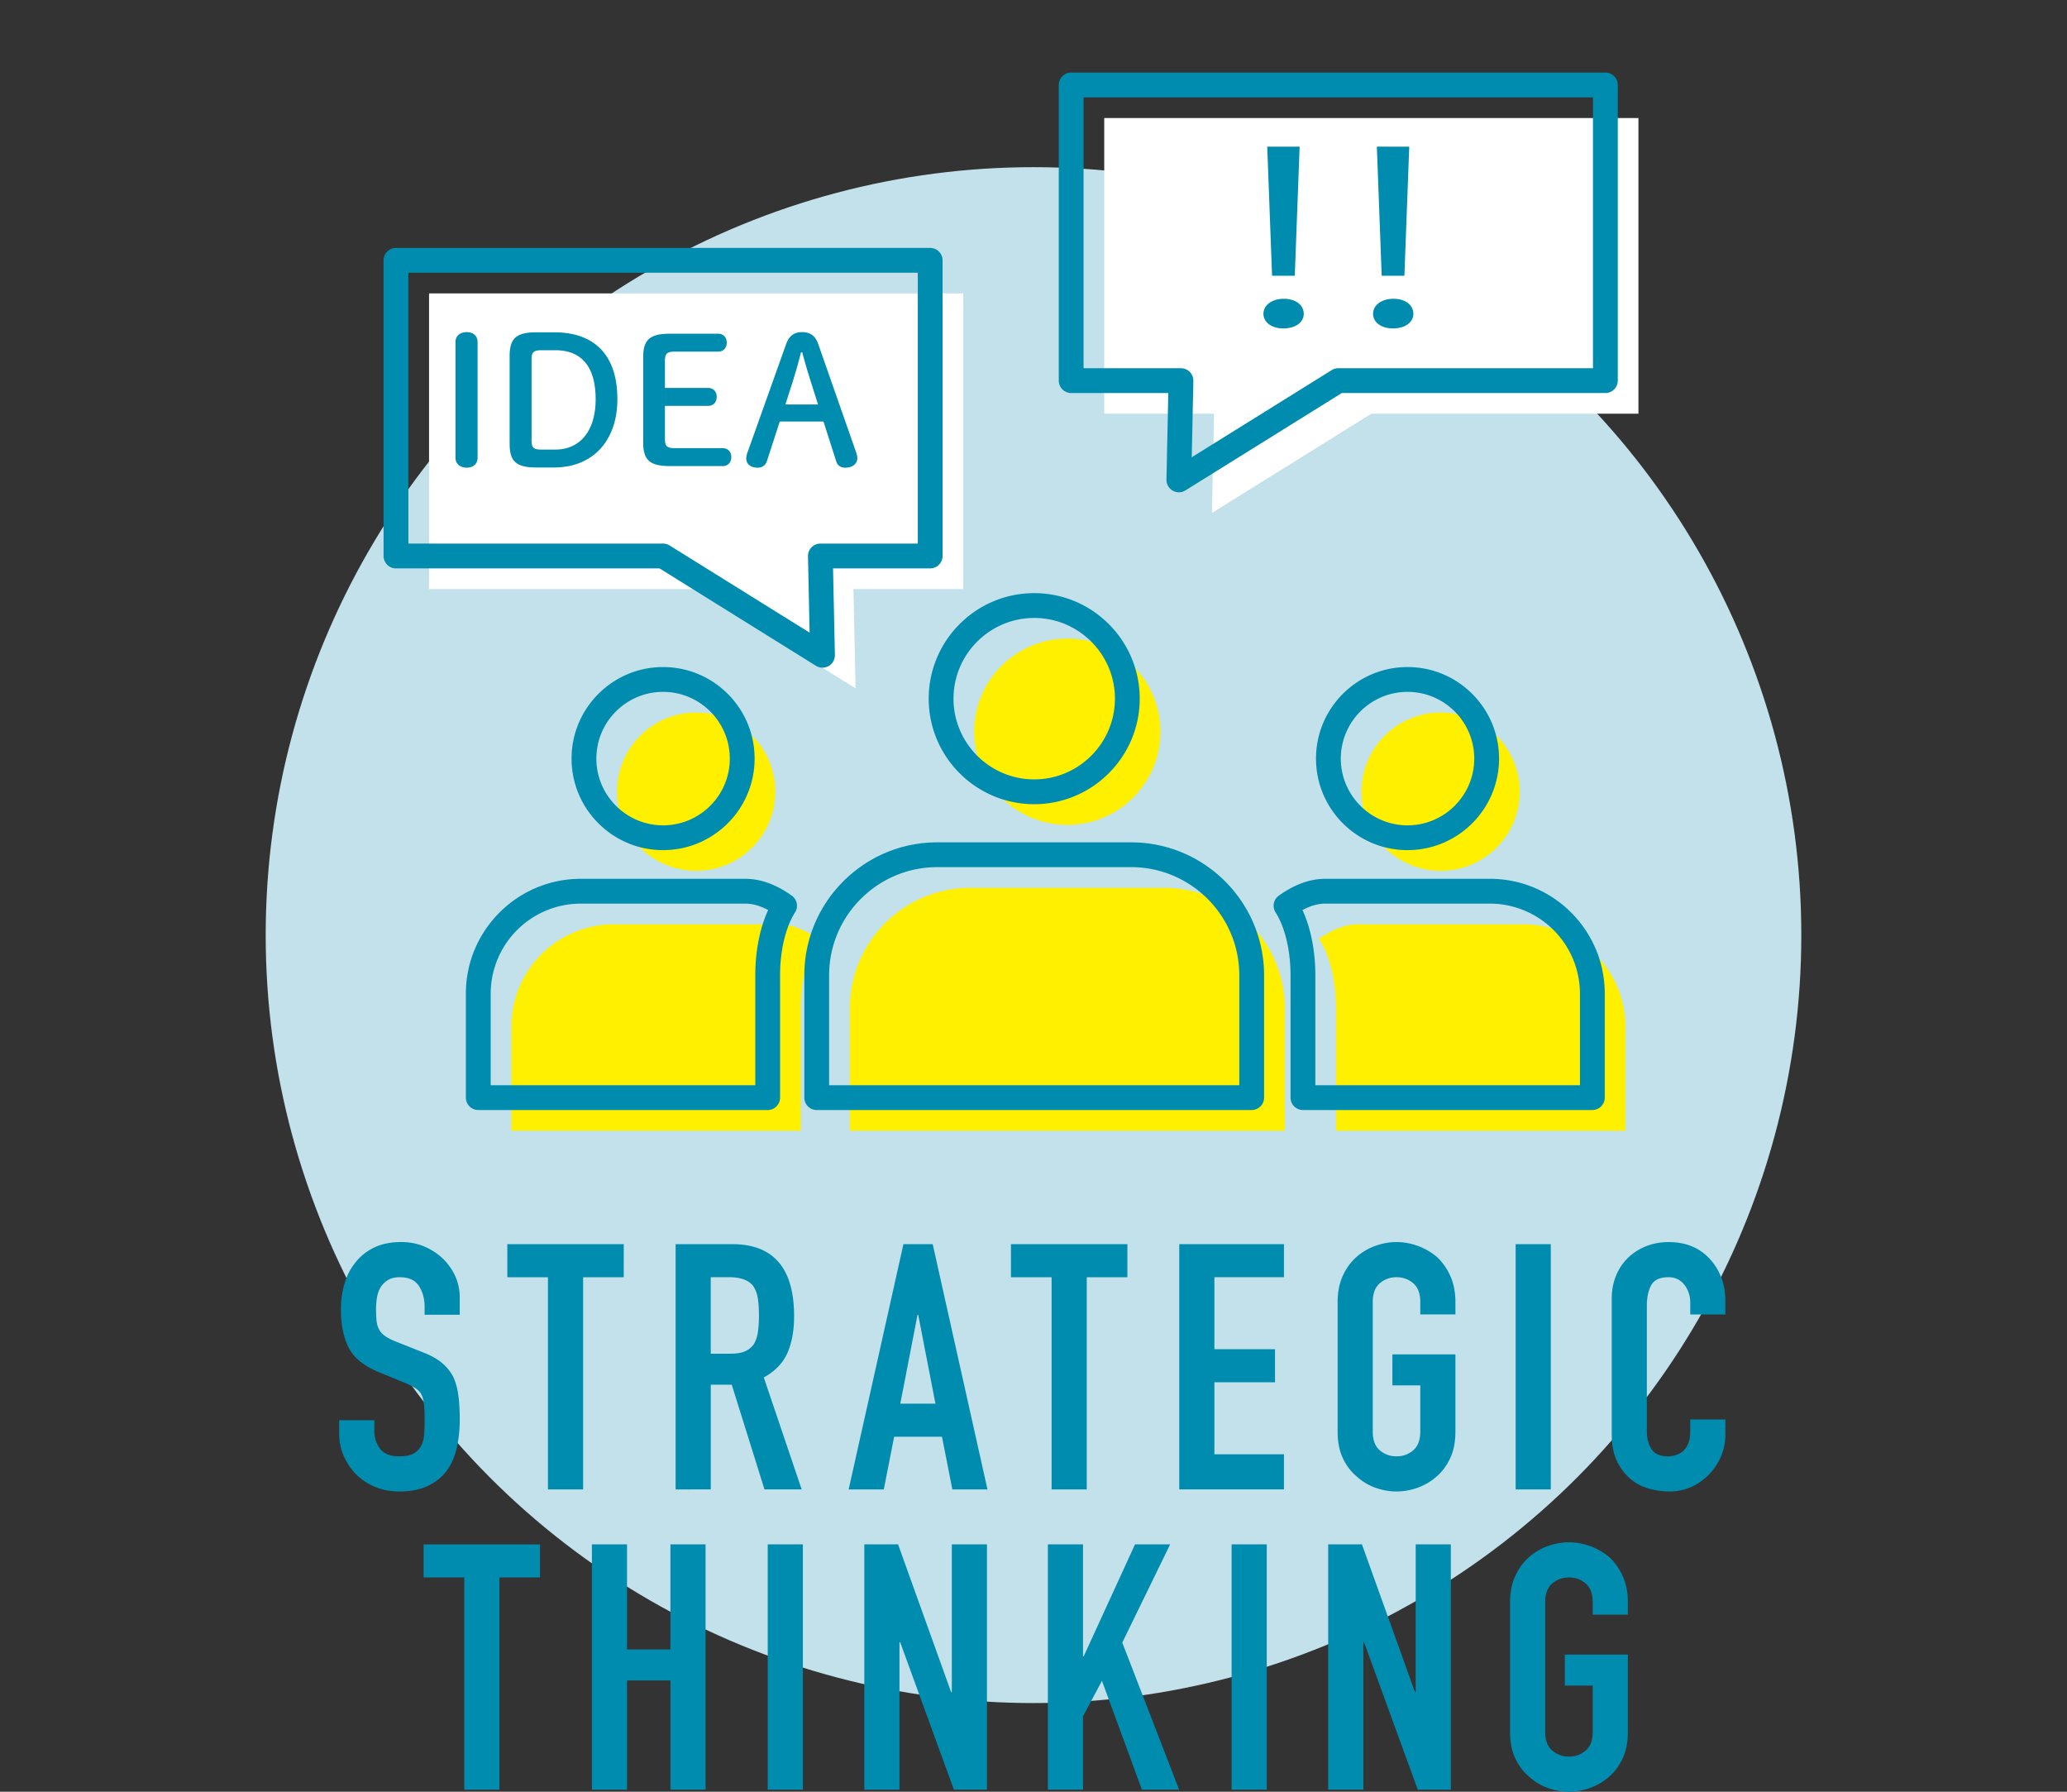
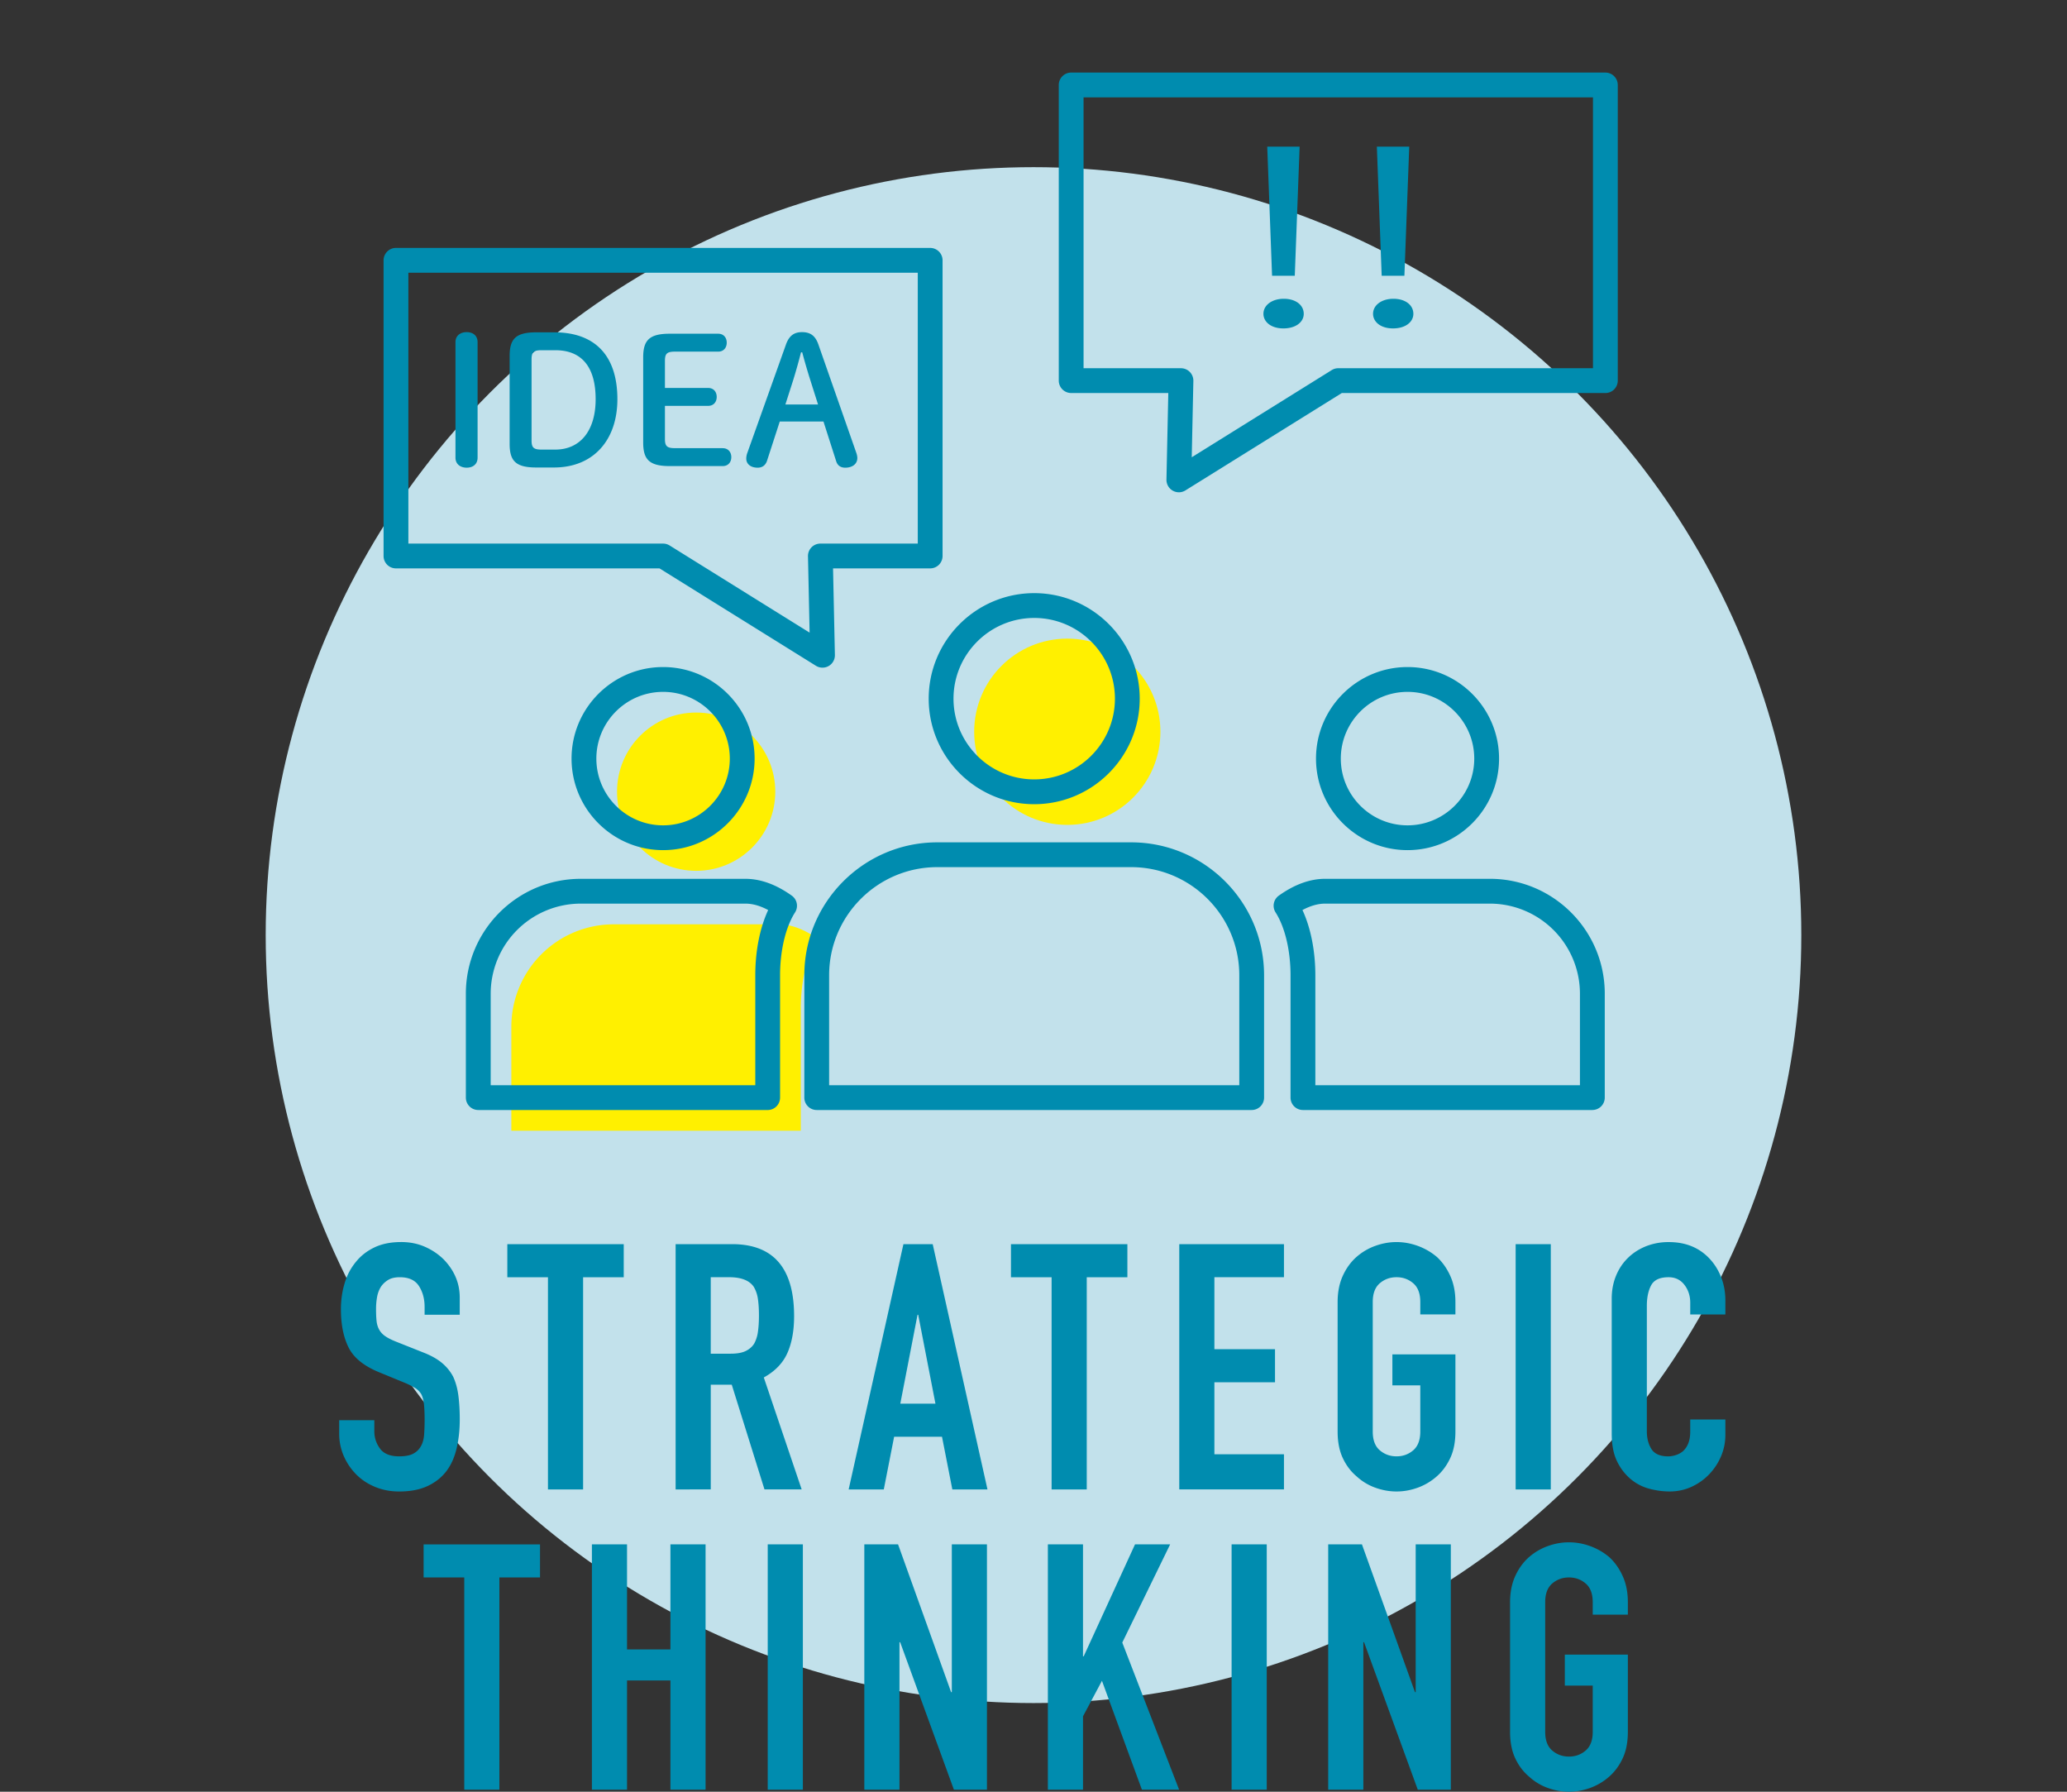
<svg xmlns="http://www.w3.org/2000/svg" id="b" width="150" height="130" viewBox="0 0 150 130">
  <rect x="0" y="0" width="150" height="130" fill="#333333" stroke="none" />
  <defs>
    <clipPath id="d">
      <path d="M150 130H0V0h150v130z" fill="none" />
    </clipPath>
    <style>.f{fill:#fff000}.g{fill:#008caf}.i{fill:#fff}</style>
  </defs>
  <g clip-path="url(#d)" id="c">
    <circle cx="75" cy="67.848" r="55.719" fill="#c2e1eb" />
    <circle class="f" cx="77.452" cy="53.093" r="6.757" />
    <circle class="f" cx="50.519" cy="57.441" r="5.742" />
-     <path class="i" d="M118.9 8.565H80.133v21.452h7.968l-.153 7.201 11.569-7.201H118.9V8.565zM31.136 21.289h38.766v21.452h-7.968l.153 7.202-11.568-7.202H31.136V21.289z" />
    <path class="f" d="M59.337 68.117c-1.217-.87-2.189-1.053-2.84-1.053H44.541a7.433 7.433 0 00-7.433 7.433v7.541h21.003v-8.874c0-1.736.355-3.686 1.228-5.047z" />
-     <circle class="f" cx="104.543" cy="57.441" r="5.742" />
-     <path class="f" d="M95.725 68.117c1.217-.87 2.189-1.053 2.84-1.053h11.956a7.433 7.433 0 017.433 7.433v7.541H96.951v-8.874c0-1.736-.355-3.686-1.228-5.047zM70.417 64.417h14.07c4.828 0 8.747 3.92 8.747 8.747v8.874H61.669v-8.874c0-4.828 3.92-8.747 8.747-8.747z" />
    <path class="g" d="M33.363 95.394h-2.55v-.575c0-.583-.138-1.087-.412-1.512-.275-.425-.737-.637-1.388-.637-.35 0-.633.067-.85.2-.217.134-.392.3-.524.5-.134.217-.226.462-.275.737s-.075.562-.075.862c0 .35.013.642.038.875.024.233.087.442.188.625.1.184.245.341.437.475.191.134.454.267.788.4l1.949.775c.566.217 1.024.471 1.375.762.35.292.625.629.824 1.012.184.4.309.854.375 1.362.066.509.101 1.087.101 1.737 0 .75-.075 1.446-.226 2.087-.149.642-.392 1.187-.725 1.637-.35.467-.809.833-1.375 1.1-.566.267-1.258.4-2.074.4-.616 0-1.191-.108-1.725-.325s-.991-.517-1.375-.9a4.382 4.382 0 01-.912-1.337 4.058 4.058 0 01-.337-1.662v-.95h2.549v.8c0 .467.138.887.413 1.262.274.375.737.562 1.387.562.434 0 .771-.062 1.013-.188.241-.125.429-.304.562-.538.134-.233.213-.512.238-.837.024-.325.037-.688.037-1.087 0-.466-.017-.85-.05-1.15-.034-.3-.101-.541-.2-.725a1.42 1.42 0 00-.462-.45 6.119 6.119 0 00-.763-.375l-1.824-.75c-1.101-.45-1.838-1.045-2.213-1.787-.374-.741-.562-1.67-.562-2.787 0-.667.091-1.3.274-1.9a4.32 4.32 0 01.825-1.549c.35-.433.795-.779 1.337-1.038.541-.258 1.188-.387 1.938-.387.633 0 1.212.117 1.736.35.525.234.979.542 1.362.925.767.8 1.15 1.717 1.15 2.75v1.25zM39.765 108.066V92.67h-2.949v-2.399h8.448v2.399h-2.949v15.396h-2.55zM49.029 108.066V90.27h4.099c2.999 0 4.499 1.741 4.499 5.224 0 1.05-.162 1.941-.487 2.674-.325.733-.896 1.325-1.712 1.775l2.749 8.123h-2.699l-2.375-7.598h-1.524v7.598H49.03zm2.549-15.397v5.549h1.45c.449 0 .808-.062 1.074-.188s.475-.304.625-.538a2.45 2.45 0 00.275-.862c.05-.341.074-.737.074-1.187s-.024-.846-.074-1.188a2.379 2.379 0 00-.301-.887c-.316-.466-.916-.7-1.799-.7h-1.325zM61.586 108.066l3.975-17.796h2.124l3.975 17.796h-2.55l-.75-3.824h-3.474l-.75 3.824h-2.55zm6.298-6.224l-1.25-6.448h-.05l-1.25 6.448h2.55zM76.314 108.066V92.67h-2.949v-2.399h8.448v2.399h-2.949v15.396h-2.55zM85.578 108.066V90.27h7.598v2.399h-5.049v5.224h4.399v2.399h-4.399v5.224h5.049v2.549h-7.598zM97.07 94.469c0-.716.125-1.35.375-1.9s.583-1.008 1-1.375a4.23 4.23 0 011.362-.8c.508-.183 1.02-.275 1.537-.275s1.028.092 1.537.275c.508.184.97.45 1.387.8.4.367.725.825.975 1.375s.375 1.184.375 1.9v.899h-2.549v-.899c0-.617-.172-1.071-.513-1.362-.342-.292-.746-.438-1.212-.438s-.871.146-1.213.438-.512.746-.512 1.362v9.397c0 .617.17 1.071.512 1.362.342.292.746.438 1.213.438s.87-.146 1.212-.438c.341-.292.513-.746.513-1.362v-3.349h-2.025v-2.25h4.574v5.599c0 .75-.125 1.392-.375 1.925s-.574.975-.975 1.325a4.28 4.28 0 01-1.387.825c-.509.183-1.021.275-1.537.275s-1.029-.092-1.537-.275a3.983 3.983 0 01-1.362-.825c-.417-.35-.75-.792-1-1.325s-.375-1.175-.375-1.925v-9.397zM109.989 108.066V90.27h2.55v17.796h-2.55zM125.209 102.992v1.1c0 .55-.104 1.071-.312 1.562-.208.492-.496.929-.862 1.312s-.796.687-1.287.912-1.021.337-1.587.337c-.483 0-.975-.067-1.475-.2a3.49 3.49 0 01-1.35-.7 3.86 3.86 0 01-.987-1.287c-.259-.525-.388-1.195-.388-2.012v-9.797c0-.583.1-1.125.3-1.625.2-.5.483-.933.85-1.299s.804-.654 1.312-.862a4.413 4.413 0 011.688-.312c1.199 0 2.174.392 2.924 1.175.366.383.654.837.862 1.362s.312 1.096.312 1.712v1h-2.55v-.85c0-.5-.142-.933-.425-1.3-.283-.366-.666-.55-1.149-.55-.634 0-1.054.196-1.263.587-.208.392-.312.887-.312 1.487v9.098c0 .517.112.95.337 1.3s.629.525 1.212.525c.167 0 .346-.029.538-.087.191-.058.37-.154.537-.288a1.53 1.53 0 00.375-.55c.1-.233.149-.525.149-.875v-.875h2.55zM33.69 129.85v-15.396h-2.949v-2.399h8.448v2.399H36.24v15.396h-2.55zM42.954 129.85v-17.796h2.549v7.623h3.149v-7.623h2.55v17.796h-2.55v-7.923h-3.149v7.923h-2.549zM55.713 129.85v-17.796h2.55v17.796h-2.55zM62.723 129.85v-17.796h2.449l3.85 10.723h.05v-10.723h2.55v17.796h-2.399l-3.899-10.698h-.05v10.698h-2.55zM76.043 129.85v-17.796h2.549v8.123h.05l3.725-8.123h2.549l-3.474 7.124 4.124 10.672h-2.699l-2.899-7.898-1.375 2.575v5.324h-2.549zM89.376 129.85v-17.796h2.55v17.796h-2.55zM96.386 129.85v-17.796h2.449l3.85 10.723h.05v-10.723h2.55v17.796h-2.399l-3.899-10.698h-.05v10.698h-2.55zM109.584 116.253c0-.716.125-1.35.375-1.9s.583-1.008 1-1.375a4.23 4.23 0 011.362-.8c.508-.183 1.02-.275 1.537-.275s1.028.092 1.537.275c.508.184.97.45 1.387.8.4.367.725.825.975 1.375s.375 1.184.375 1.9v.899h-2.549v-.899c0-.617-.172-1.071-.513-1.362-.342-.292-.746-.438-1.212-.438s-.871.146-1.213.438-.512.746-.512 1.362v9.397c0 .617.17 1.071.512 1.362.342.292.746.438 1.213.438s.87-.146 1.212-.438c.341-.292.513-.746.513-1.362v-3.349h-2.025v-2.25h4.574v5.599c0 .75-.125 1.392-.375 1.925s-.574.975-.975 1.325a4.28 4.28 0 01-1.387.825c-.509.183-1.021.275-1.537.275s-1.029-.092-1.537-.275a3.983 3.983 0 01-1.362-.825c-.417-.35-.75-.792-1-1.325s-.375-1.175-.375-1.925v-9.397zM75.052 58.349c-4.222 0-7.657-3.435-7.657-7.657s3.435-7.656 7.657-7.656 7.656 3.435 7.656 7.656-3.435 7.657-7.656 7.657zm0-13.513c-3.229 0-5.857 2.627-5.857 5.856s2.627 5.857 5.857 5.857 5.857-2.627 5.857-5.857-2.627-5.856-5.857-5.856zM48.119 61.682c-3.662 0-6.642-2.979-6.642-6.642s2.979-6.642 6.642-6.642 6.642 2.979 6.642 6.642-2.979 6.642-6.642 6.642zm0-11.483c-2.67 0-4.842 2.172-4.842 4.842s2.172 4.842 4.842 4.842 4.842-2.172 4.842-4.842-2.172-4.842-4.842-4.842zM85.548 35.718a.903.903 0 01-.9-.919l.134-6.283h-7.048a.9.9 0 01-.9-.9V6.165a.9.9 0 01.9-.9H116.5a.9.9 0 01.9.9v21.452a.9.9 0 01-.9.9H97.374l-11.35 7.066a.902.902 0 01-.476.136zm-6.915-9.001h7.068a.902.902 0 01.9.919l-.118 5.541 10.158-6.324a.898.898 0 01.476-.136H115.6V7.065H78.633v19.652zM59.687 48.442a.898.898 0 01-.476-.136l-11.35-7.066H28.735a.9.9 0 01-.9-.9V18.888a.9.9 0 01.9-.9h38.766a.9.9 0 01.9.9V40.34a.9.9 0 01-.9.9h-7.048l.134 6.283a.898.898 0 01-.9.919zm-30.052-9.001h18.483c.168 0 .333.047.476.136l10.158 6.324-.118-5.541a.9.9 0 01.9-.919h7.068V19.789H29.635v19.652z" />
    <path class="g" d="M91.686 22.77c0-.631.625-1.092 1.475-1.092.875 0 1.45.46 1.45 1.092 0 .597-.575 1.058-1.475 1.058-.925 0-1.45-.495-1.45-1.058zm2.275-2.764h-1.649l-.35-9.365h2.35l-.351 9.365zM99.641 22.77c0-.631.625-1.092 1.475-1.092.875 0 1.45.46 1.45 1.092 0 .597-.575 1.058-1.475 1.058-.925 0-1.45-.495-1.45-1.058zm2.275-2.764h-1.649l-.35-9.365h2.35l-.351 9.365zM33.053 24.825c0-.472.357-.727.815-.727s.79.255.79.727v8.38c0 .472-.332.727-.79.727s-.815-.255-.815-.727v-8.38zM40.219 24.112c2.929 0 4.584 1.655 4.584 4.853 0 2.956-1.732 4.954-4.597 4.954h-1.298c-1.504 0-1.924-.497-1.924-1.718v-6.368c0-1.224.42-1.721 1.924-1.721h1.312zm-.93 1.298c-.587 0-.714.167-.714.675v5.86c0 .511.126.675.714.675h1.007c1.795 0 2.929-1.35 2.929-3.656s-.98-3.554-2.929-3.554h-1.007zM52.444 32.519c.409 0 .626.294.626.65 0 .354-.217.648-.626.648h-3.845c-1.504 0-1.924-.497-1.924-1.718v-6.165c0-1.224.42-1.721 1.924-1.721h3.516c.406 0 .623.294.623.65s-.217.65-.623.65h-3.148c-.585 0-.714.165-.714.675v1.96h3.134c.409 0 .623.294.623.65s-.214.65-.623.65h-3.134v2.393c0 .511.129.675.714.675h3.478zM57.033 25.004c.228-.637.585-.906 1.169-.906.612 0 .969.269 1.186.892l2.764 7.897c.038.115.063.244.063.346 0 .42-.343.7-.878.7-.371 0-.574-.192-.661-.483l-.917-2.865h-3.173l-.93 2.865c-.102.291-.318.483-.675.483-.521 0-.826-.28-.826-.661 0-.115.025-.255.063-.371l2.816-7.897zm1.096.56a41.933 41.933 0 01-.563 2.001l-.571 1.781h2.369l-.574-1.809a45.503 45.503 0 01-.574-1.973h-.088zM55.709 80.538H34.707a.9.9 0 01-.9-.9v-7.541c0-4.595 3.738-8.333 8.333-8.333h11.956c1.098 0 2.23.411 3.364 1.221a.9.9 0 01.234 1.218c-.68 1.06-1.085 2.765-1.085 4.562v8.874a.9.9 0 01-.9.9zm-20.102-1.8H54.81v-7.974c0-1.768.335-3.441.935-4.735-.577-.31-1.129-.466-1.647-.466H42.142a6.54 6.54 0 00-6.533 6.534v6.641zM102.143 61.682c-3.662 0-6.642-2.979-6.642-6.642s2.979-6.642 6.642-6.642 6.642 2.979 6.642 6.642-2.979 6.642-6.642 6.642zm0-11.483c-2.67 0-4.842 2.172-4.842 4.842s2.172 4.842 4.842 4.842 4.842-2.172 4.842-4.842-2.172-4.842-4.842-4.842zM115.555 80.538H94.553a.9.9 0 01-.9-.9v-8.874c0-1.796-.406-3.501-1.085-4.562a.9.9 0 01.234-1.218c1.134-.81 2.265-1.221 3.364-1.221h11.957c4.595 0 8.333 3.738 8.333 8.333v7.541a.9.9 0 01-.9.9zm-20.103-1.8h19.203v-6.641a6.541 6.541 0 00-6.533-6.534H96.165c-.518 0-1.07.156-1.647.466.6 1.294.935 2.967.935 4.735v7.974zM90.834 80.538H59.269a.9.9 0 01-.9-.9v-8.874c0-5.32 4.328-9.647 9.647-9.647h14.07c5.32 0 9.647 4.328 9.647 9.647v8.874a.9.9 0 01-.9.9zm-30.665-1.8h29.765v-7.974c0-4.327-3.521-7.848-7.847-7.848h-14.07c-4.327 0-7.848 3.521-7.848 7.848v7.974z" />
  </g>
</svg>